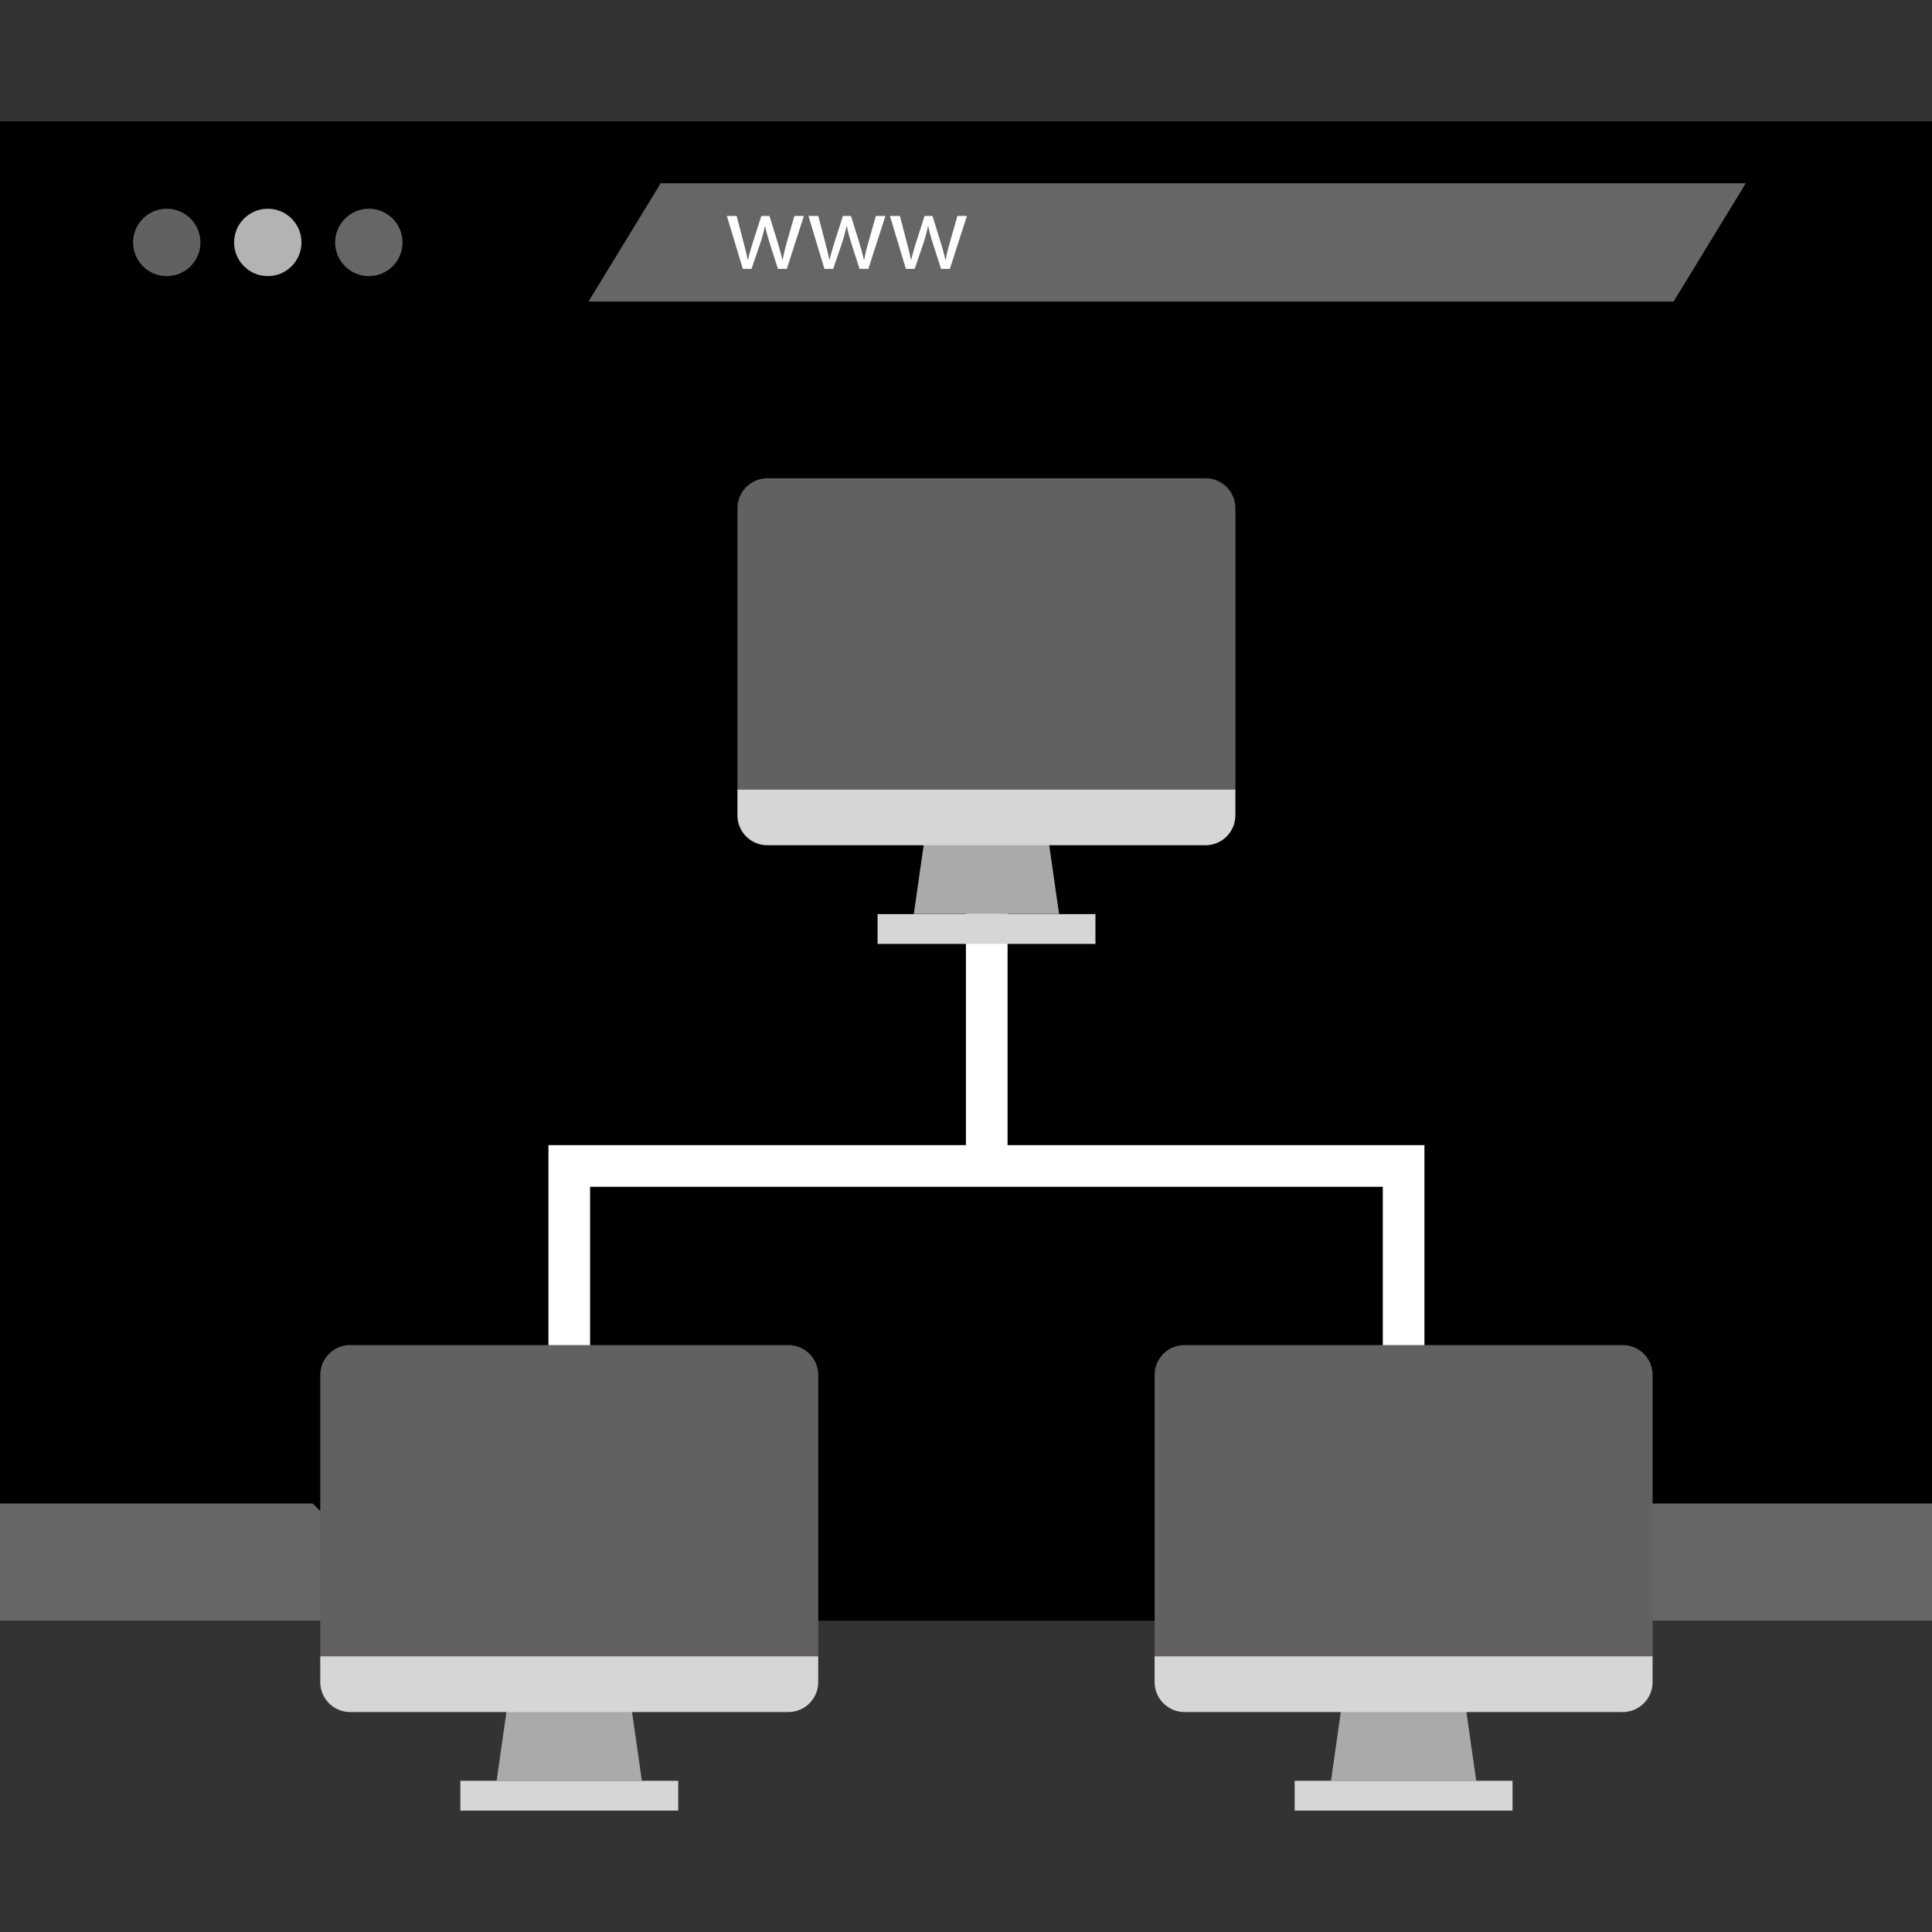
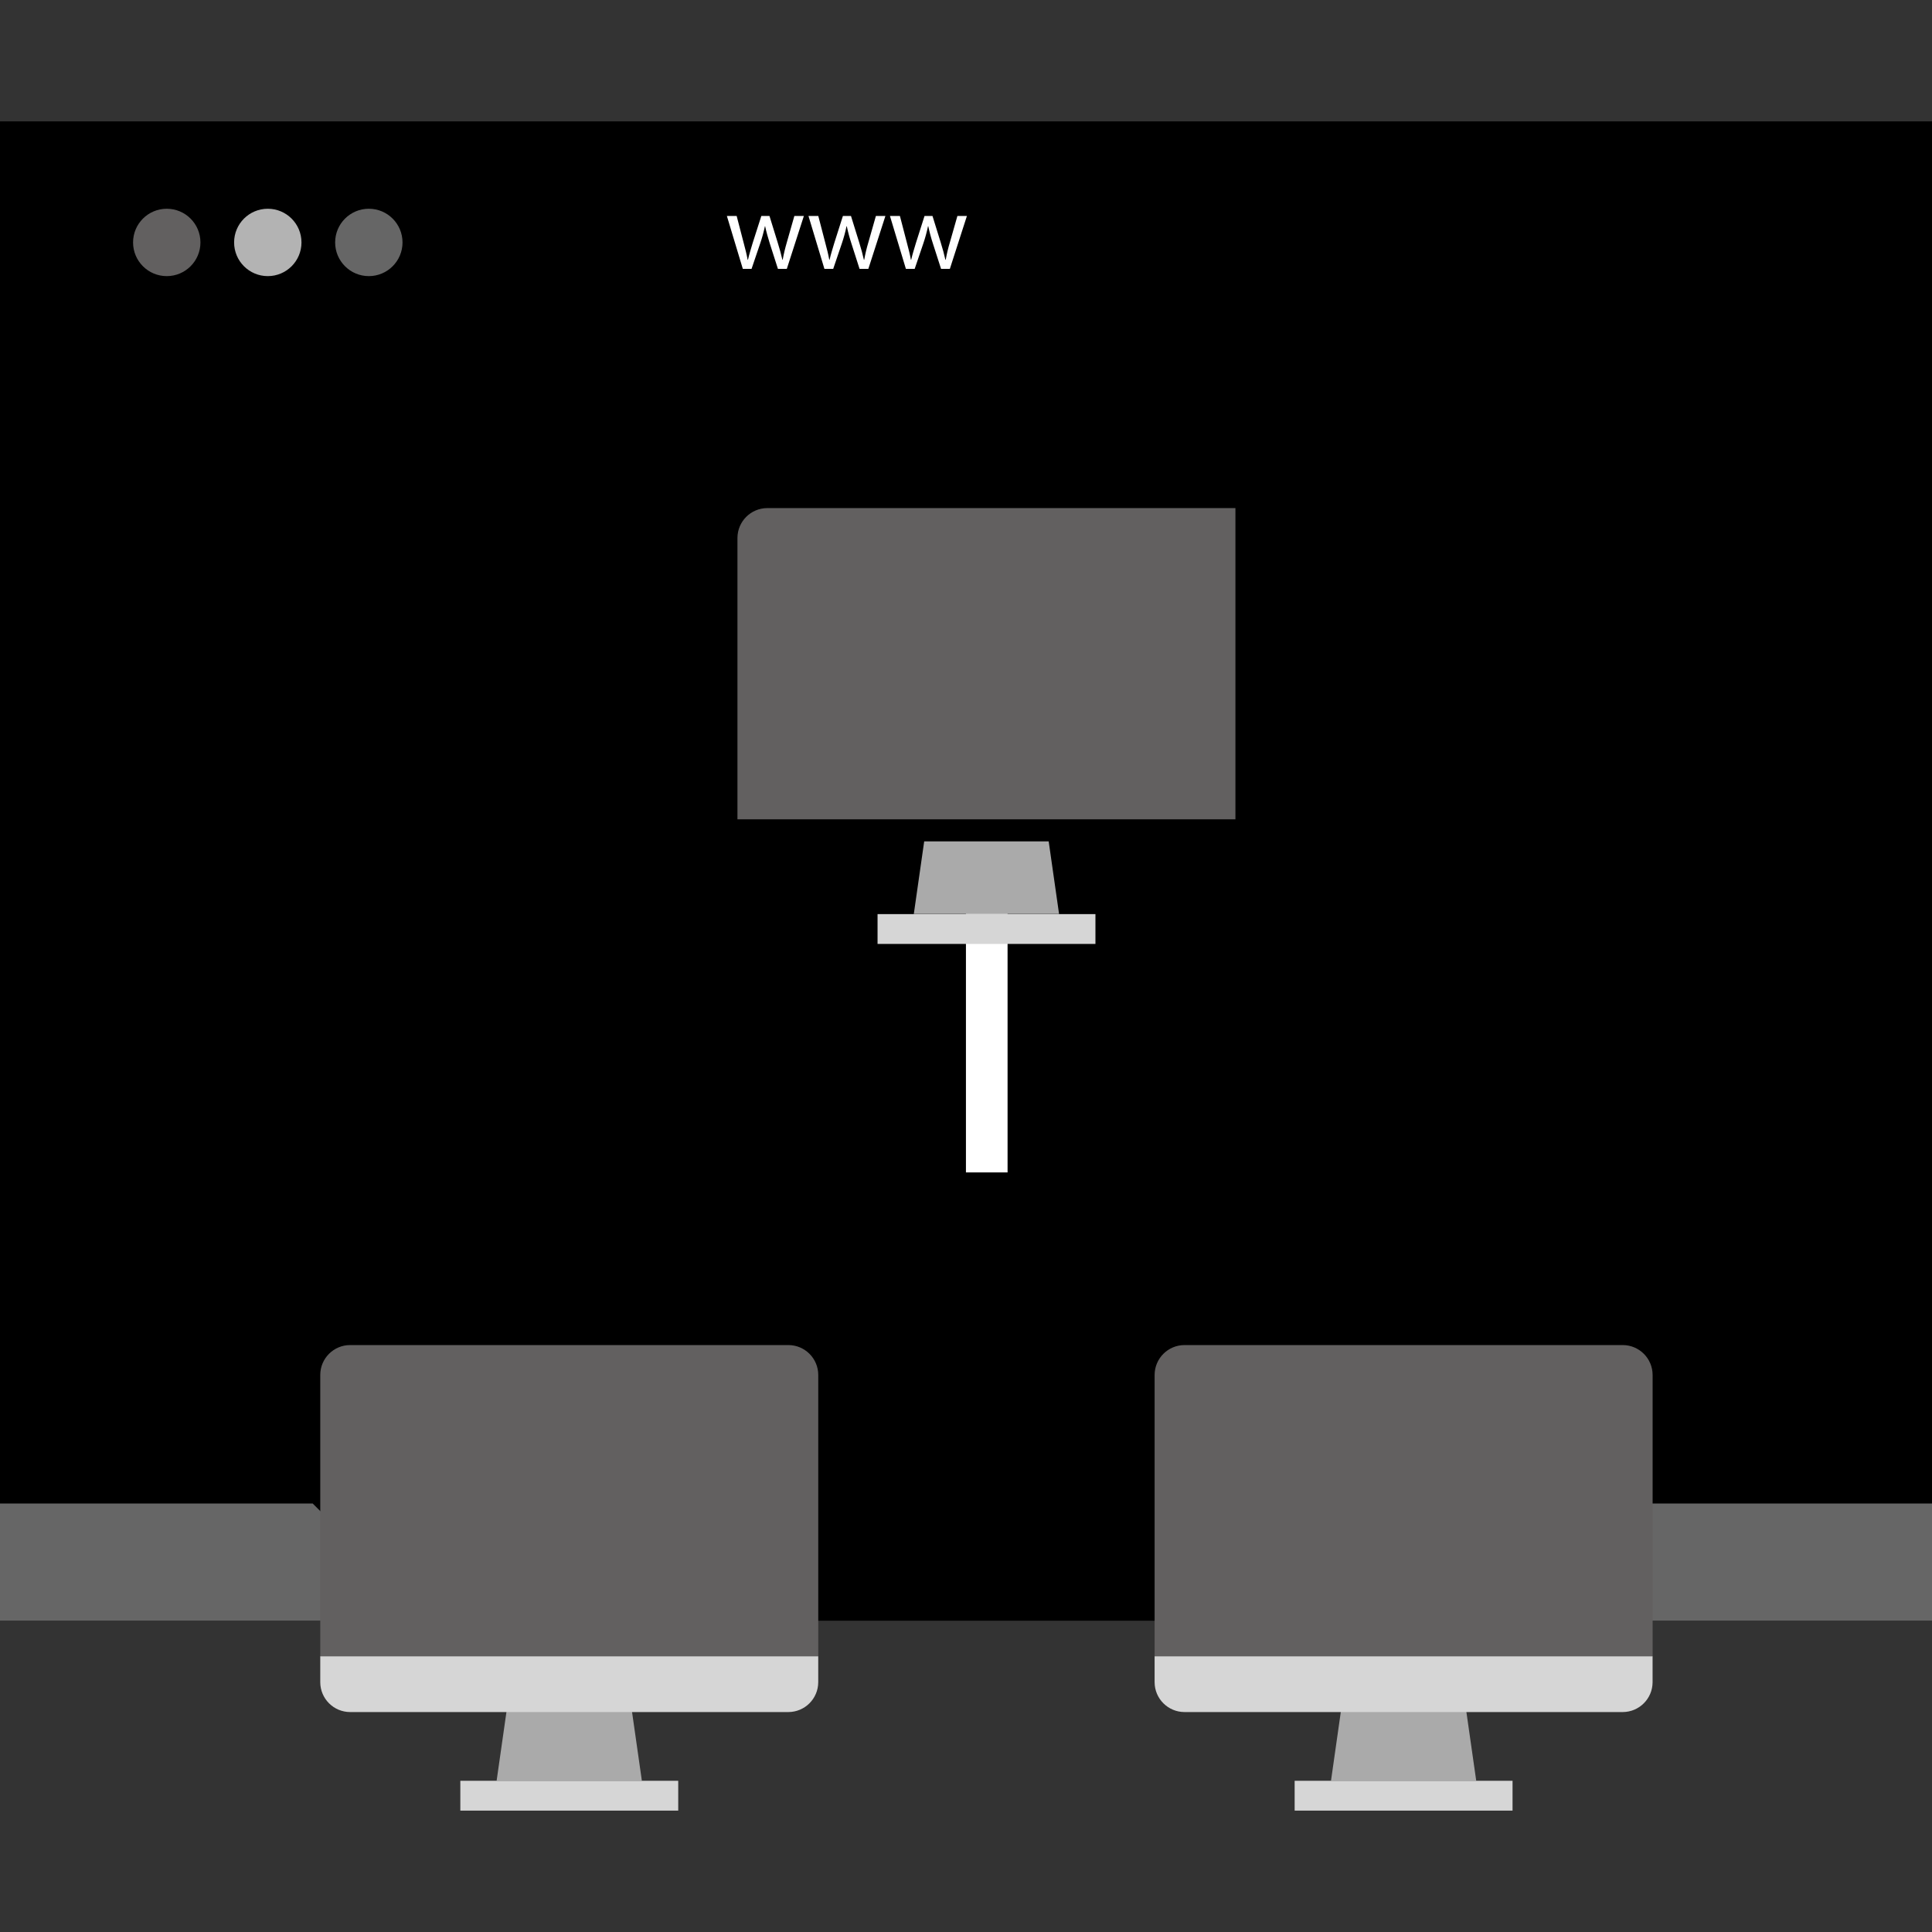
<svg xmlns="http://www.w3.org/2000/svg" version="1.1" id="Layer_1" viewBox="0 0 512 512" xml:space="preserve" width="800px" height="800px" fill="#000000">
  <rect x="0" y="0" width="512" height="512" fill="#333333" stroke="none" />
  <g id="SVGRepo_bgCarrier" stroke-width="0" />
  <g id="SVGRepo_tracerCarrier" stroke-linecap="round" stroke-linejoin="round" />
  <g id="SVGRepo_iconCarrier">
    <rect y="32.168" width="512" height="397.336" />
    <circle style="fill:#626060;" cx="44.192" cy="64.248" r="8.928" />
    <g style="opacity:0.7;">
      <circle style="fill:#FFFFFF;" cx="70.968" cy="64.248" r="8.928" />
    </g>
    <g>
      <circle style="fill:#666666;" cx="97.744" cy="64.248" r="8.928" />
-       <polygon style="fill:#666666;" points="443.52,79.912 155.96,79.912 175.088,48.568 462.656,48.568 " />
    </g>
    <g>
      <path style="fill:#FFFFFF;" d="M195.224,57.24l1.856,7.128c0.408,1.56,0.8,3.008,1.048,4.456h0.096 c0.312-1.416,0.8-2.92,1.24-4.424l2.296-7.16h2.16l2.168,7.008c0.52,1.672,0.928,3.16,1.248,4.576h0.088 c0.28-1.536,0.64-3.048,1.08-4.544l2.008-7.04h2.52l-4.52,14.016h-2.352l-2.144-6.688c-0.488-1.6-0.896-2.952-1.248-4.616h-0.056 c-0.336,1.568-0.76,3.12-1.28,4.64l-2.264,6.664h-2.312l-4.224-14.016C192.632,57.24,195.224,57.24,195.224,57.24z" />
      <path style="fill:#FFFFFF;" d="M216.856,57.24l1.856,7.128c0.408,1.56,0.8,3.008,1.048,4.456h0.088 c0.32-1.416,0.8-2.92,1.248-4.424l2.28-7.16h2.144l2.176,7.008c0.52,1.672,0.928,3.16,1.24,4.576h0.096 c0.272-1.536,0.632-3.056,1.08-4.544l2.008-7.04h2.52l-4.52,14.016h-2.328l-2.144-6.688c-0.496-1.512-0.912-3.056-1.24-4.616 h-0.064c-0.328,1.568-0.752,3.12-1.272,4.64l-2.264,6.664h-2.328l-4.224-14.016C214.256,57.24,216.856,57.24,216.856,57.24z" />
      <path style="fill:#FFFFFF;" d="M238.488,57.24l1.856,7.128c0.408,1.56,0.8,3.008,1.048,4.456h0.088 c0.32-1.416,0.8-2.92,1.248-4.424l2.28-7.16h2.112l2.176,7.008c0.52,1.672,0.928,3.16,1.24,4.576h0.096 c0.272-1.536,0.632-3.056,1.08-4.544l2.008-7.04h2.52l-4.52,14.016h-2.328l-2.152-6.688c-0.496-1.512-0.912-3.056-1.24-4.616 h-0.064c-0.328,1.568-0.752,3.12-1.272,4.64l-2.264,6.664h-2.328l-4.224-14.016C235.848,57.24,238.488,57.24,238.488,57.24z" />
    </g>
    <g>
      <polygon style="fill:#666666;" points="0,398.44 82.864,398.44 113.944,429.512 0,429.512 " />
      <polygon style="fill:#666666;" points="512,398.44 429.144,398.44 398.064,429.512 512,429.512 " />
    </g>
    <g>
-       <polygon style="fill:#FFFFFF;" points="377.488,364.512 366.456,364.512 366.456,314.512 156.376,314.512 156.376,363.768 145.344,363.768 145.344,303.472 377.488,303.472 " />
      <rect x="255.984" y="242.088" style="fill:#FFFFFF;" width="11.032" height="68.616" />
    </g>
    <polygon style="fill:#AAAAAA;" points="242.168,242.216 280.664,242.216 277.912,222.976 244.92,222.976 " />
    <rect x="232.56" y="242.248" style="fill:#D6D6D6;" width="57.744" height="7.904" />
-     <path style="fill:#626060;" d="M327.4,209.224v-74.576c-0.016-4.36-3.552-7.896-7.912-7.904H203.336 c-4.36,0.016-7.888,3.544-7.904,7.904v74.576H327.4z" />
-     <path style="fill:#D6D6D6;" d="M195.424,209.224v6.872c0.016,4.36,3.544,7.888,7.904,7.904h116.16 c4.36-0.016,7.888-3.544,7.904-7.904v-6.872H195.424z" />
+     <path style="fill:#626060;" d="M327.4,209.224v-74.576H203.336 c-4.36,0.016-7.888,3.544-7.904,7.904v74.576H327.4z" />
    <polygon style="fill:#AAAAAA;" points="131.608,471.928 170.104,471.928 167.352,452.672 134.36,452.672 " />
    <rect x="121.992" y="471.928" style="fill:#D6D6D6;" width="57.744" height="7.904" />
    <path style="fill:#626060;" d="M216.848,438.936V364.36c-0.016-4.36-3.544-7.888-7.904-7.904H92.776 c-4.36,0.008-7.896,3.544-7.904,7.904v74.616h132L216.848,438.936z" />
    <path style="fill:#D6D6D6;" d="M84.872,438.936v6.872c0.016,4.36,3.544,7.888,7.904,7.904h116.16 c4.36-0.016,7.888-3.544,7.904-7.904v-6.872H84.872z" />
    <polygon style="fill:#AAAAAA;" points="352.728,471.928 391.216,471.928 388.464,452.672 355.472,452.672 " />
    <rect x="343.096" y="471.928" style="fill:#D6D6D6;" width="57.744" height="7.904" />
    <path style="fill:#626060;" d="M437.96,438.936V364.36c-0.016-4.36-3.544-7.888-7.904-7.904H313.888 c-4.36,0.016-7.888,3.544-7.904,7.904v74.616h132L437.96,438.936z" />
    <path style="fill:#D6D6D6;" d="M305.984,438.936v6.872c0.016,4.36,3.544,7.888,7.904,7.904h116.16 c4.36-0.016,7.888-3.544,7.904-7.904v-6.872H305.984z" />
  </g>
</svg>